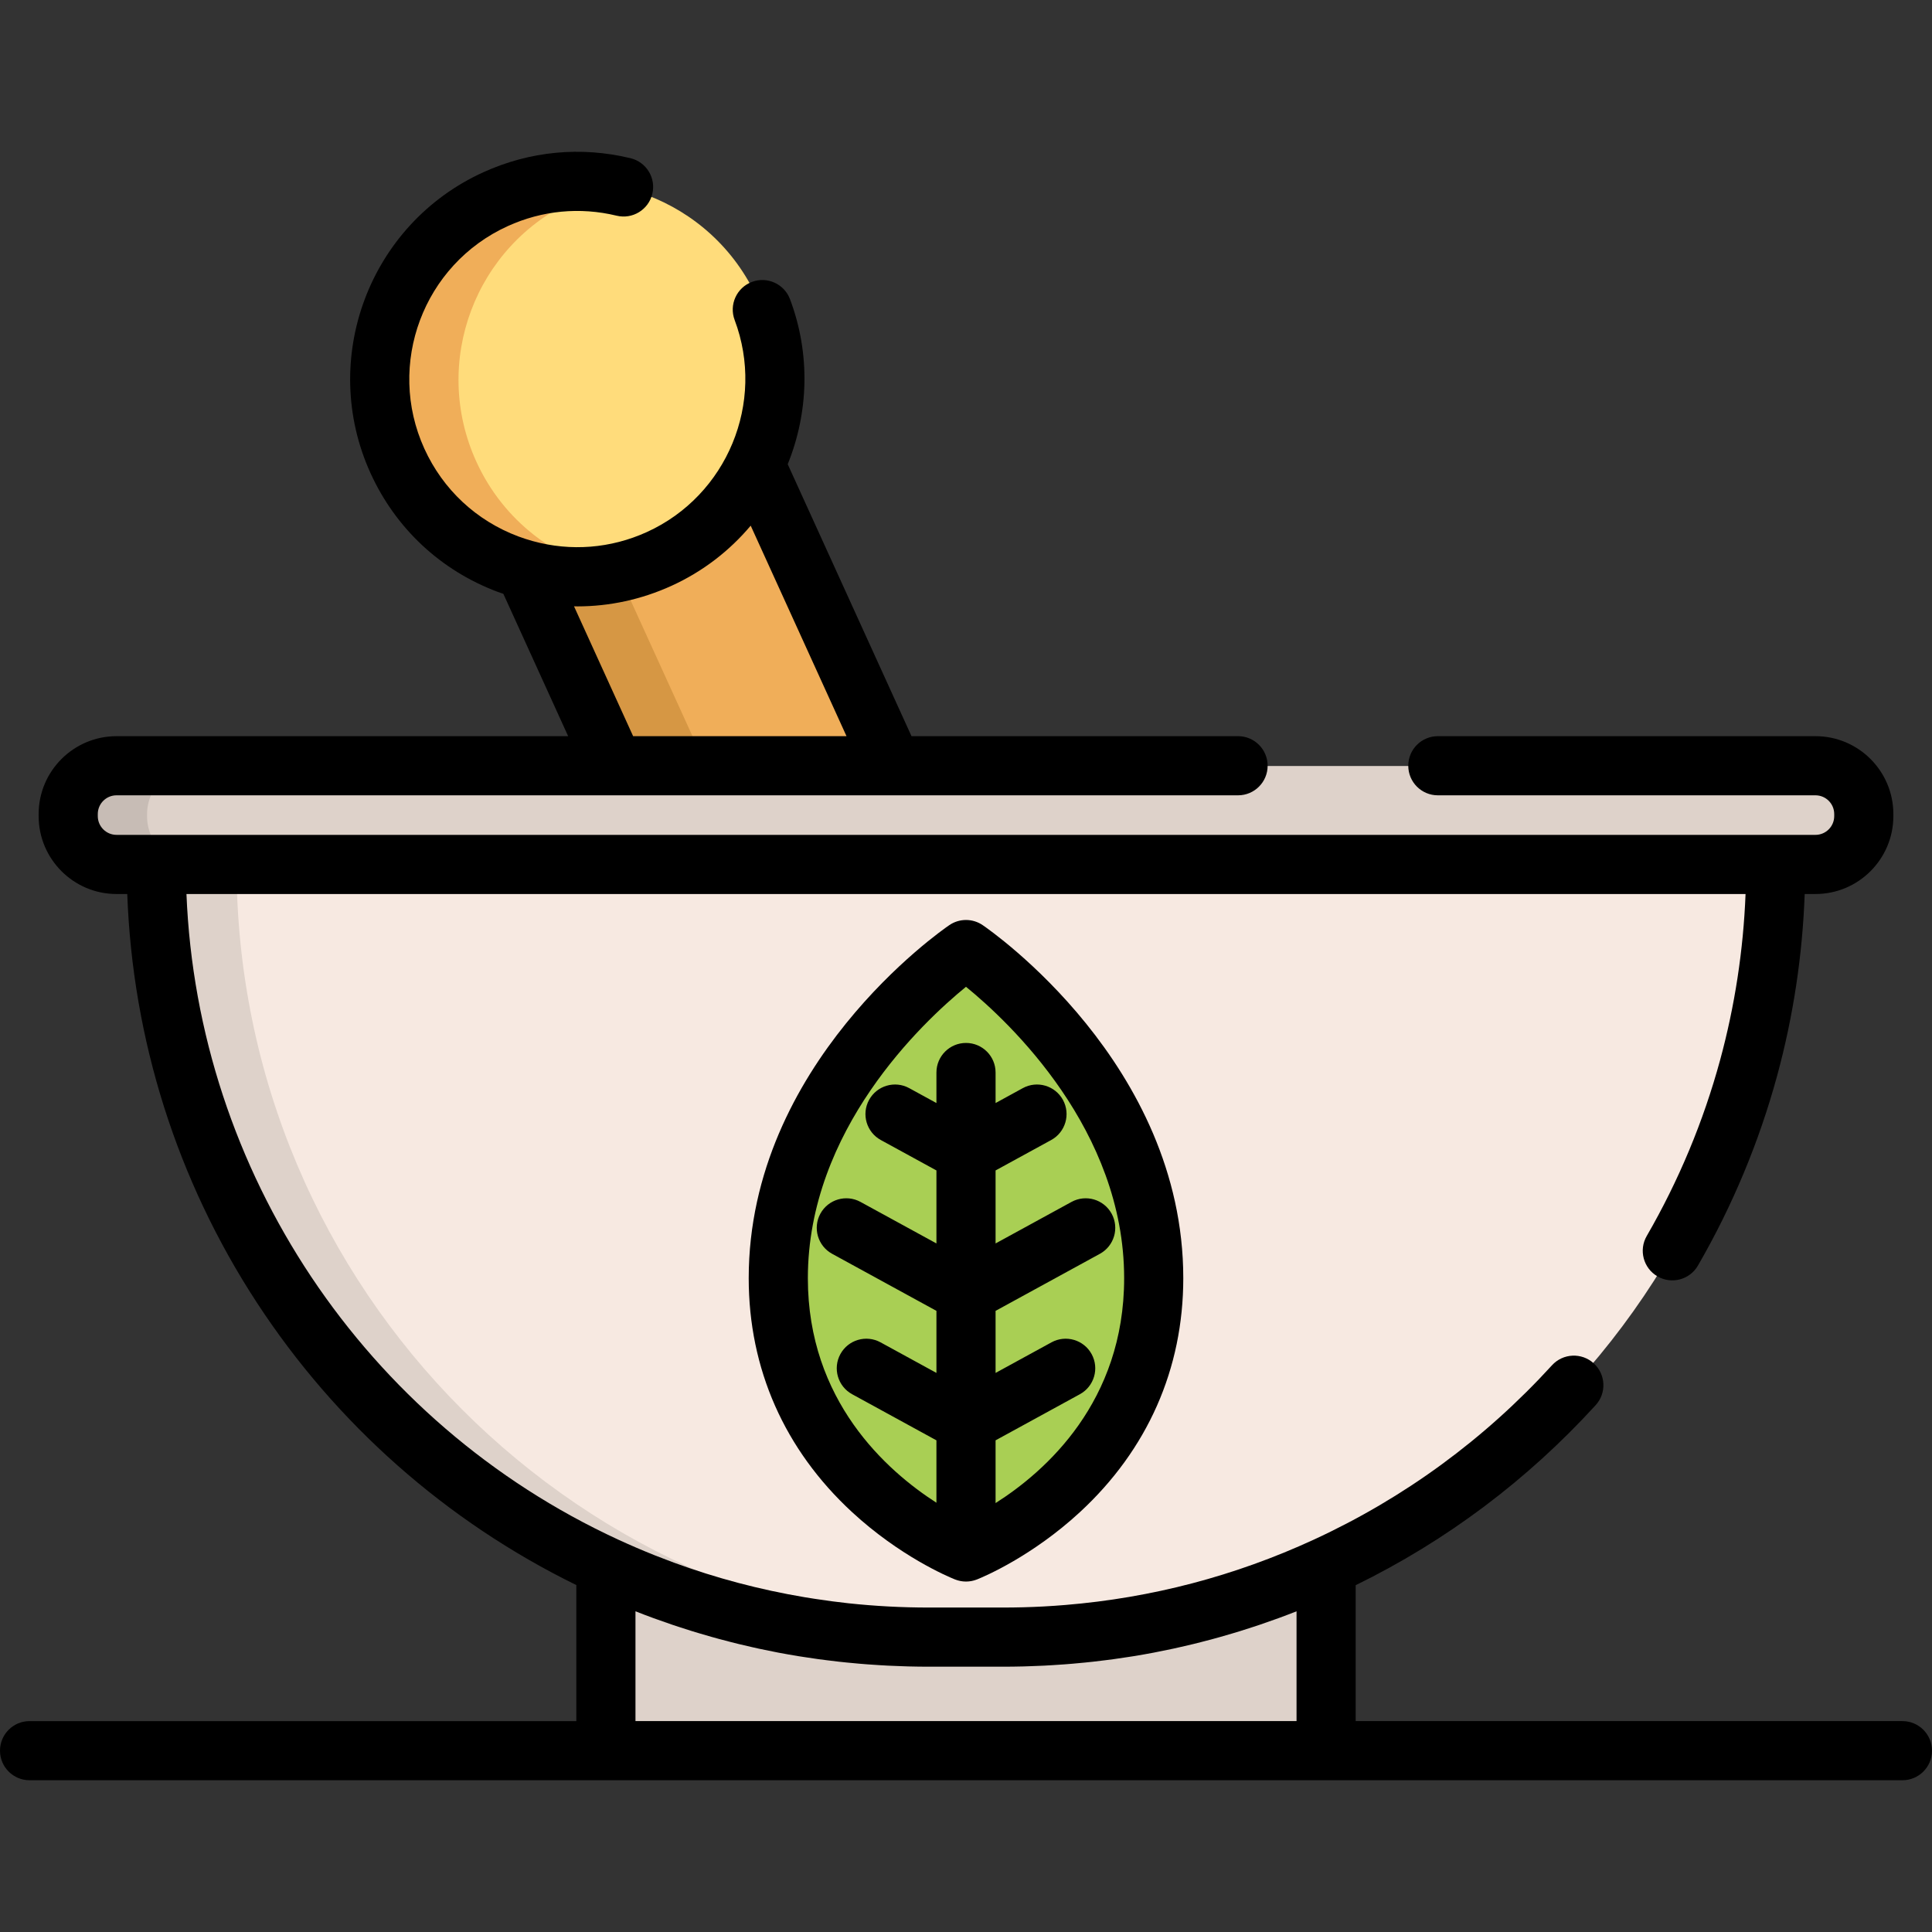
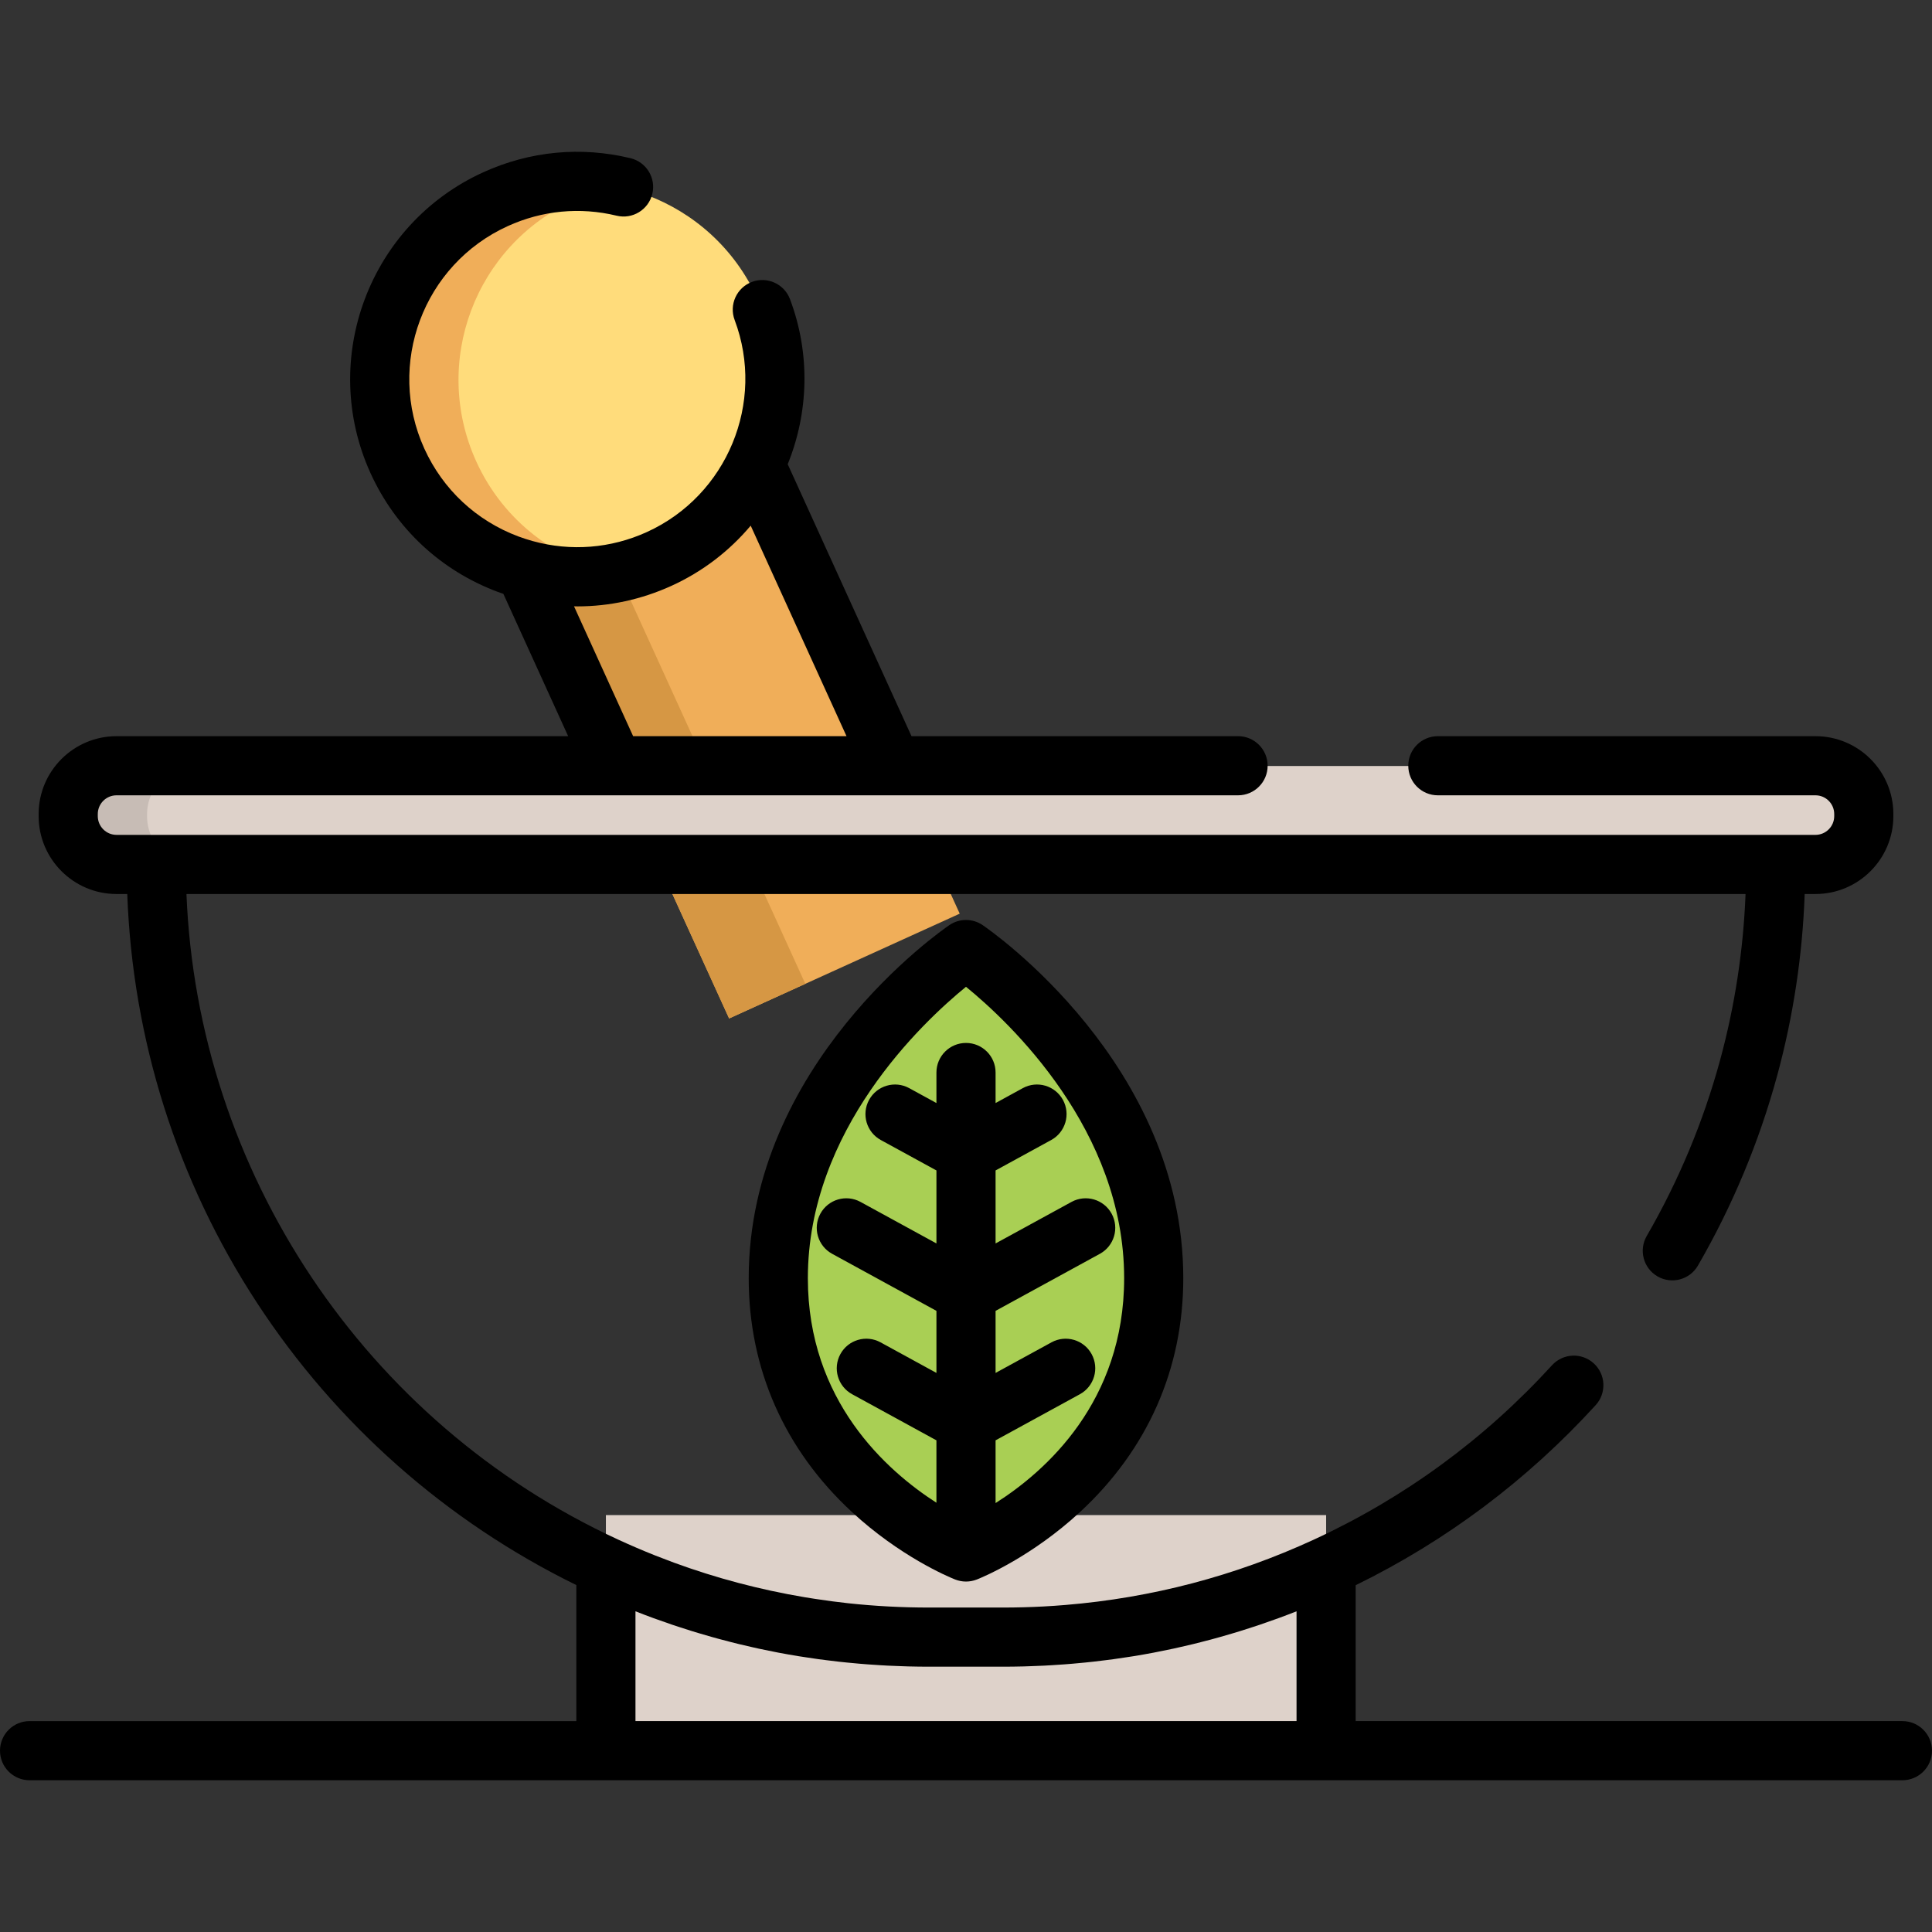
<svg xmlns="http://www.w3.org/2000/svg" version="1.1" id="Layer_1" x="0px" y="0px" viewBox="0 0 512 512" style="enable-background:new 0 0 512 512;" xml:space="preserve">
  <rect x="0" y="0" width="512" height="512" fill="#333333" stroke="none" />
  <rect x="160.569" y="401.514" style="fill:#DED2CA;" width="190.872" height="62.182" />
  <polygon style="fill:#F0AE59;" points="254.335,242.129 193.223,269.903 134.195,140.348 195.308,112.573 " />
  <polygon style="fill:#D69744;" points="154.393,131.168 134.195,140.348 193.223,269.903 213.42,260.724 " />
  <path style="fill:#DED2CA;" d="M481.128,229.118H30.872c-7.066,0-12.794-5.728-12.794-12.794v-0.529  c0-7.066,5.728-12.794,12.794-12.794h450.257c7.066,0,12.794,5.728,12.794,12.794v0.529  C493.922,223.391,488.194,229.118,481.128,229.118z" />
  <path style="fill:#C7BCB5;" d="M38.976,216.332v-0.544c0-7.061,5.731-12.786,12.802-12.786H30.88  c-7.07,0-12.802,5.725-12.802,12.786v0.544c0,7.061,5.731,12.786,12.802,12.786h20.898  C44.707,229.118,38.976,223.394,38.976,216.332z" />
-   <path style="fill:#F7E9E1;" d="M266.057,433.639h-20.114c-112.953,0-204.52-91.566-204.52-204.52l0,0h429.155l0,0  C470.577,342.072,379.011,433.639,266.057,433.639z" />
-   <path style="fill:#DED2CA;" d="M62.682,229.119L62.682,229.119H41.423l0,0c0,112.953,91.68,204.52,204.773,204.52h19.61  c0.276,0,0.55-0.009,0.825-0.01C153.918,433.183,62.682,341.796,62.682,229.119z" />
  <path style="fill:#FFDC7B;" d="M200.661,78.992c11.98,26.293,0.35,57.307-25.976,69.271c-26.326,11.964-57.377,0.349-69.357-25.944  s-0.35-57.307,25.976-69.271S188.681,52.698,200.661,78.992z" />
  <path style="fill:#F0AE59;" d="M126.226,122.32c-11.98-26.293-0.35-57.307,25.976-69.271c3.673-1.67,7.44-2.863,11.232-3.639  c-10.462-2.135-21.668-1.116-32.13,3.639c-26.325,11.965-37.955,42.979-25.976,69.271c10.308,22.624,34.737,34.365,58.126,29.582  C147.591,148.666,133.445,138.163,126.226,122.32z" />
  <path style="fill:#A9CF54;" d="M305.747,338.74c0,47.24-39.198,67.781-48.005,71.8c-1.11,0.507-2.374,0.507-3.484,0  c-8.805-4.019-48.005-24.56-48.005-71.8c0-45.948,37.086-77.482,47.216-85.24c1.495-1.145,3.565-1.145,5.06,0  C268.661,261.257,305.747,292.791,305.747,338.74z" />
  <path d="M504.163,456.109H359.267v-36.012c24.038-11.771,45.416-27.805,63.602-47.718c2.918-3.196,2.694-8.152-0.503-11.071  c-3.195-2.918-8.152-2.694-11.071,0.503c-17.909,19.612-39.153,35.163-63.144,46.221c-20.886,9.627-42.955,15.42-65.797,17.301  c-1.935,0.16-3.875,0.297-5.821,0.4c-3.56,0.189-7.138,0.283-10.731,0.283H246.2c-7.19,0-14.313-0.378-21.359-1.133  c-3.001-0.321-5.984-0.725-8.956-1.183c-0.89-0.137-1.779-0.277-2.667-0.426c-11.801-1.983-23.363-5.033-34.62-9.159  c-0.613-0.225-1.22-0.469-1.832-0.7c-1.043-0.394-2.088-0.782-3.125-1.193c-3.29-1.308-6.554-2.708-9.789-4.2  c-0.001,0-0.001,0-0.001,0c-0.001,0-0.001,0-0.001,0C96.616,377.037,52.36,310.464,49.414,236.921H462.59  c-0.586,14.912-2.846,29.674-6.739,43.991c-4.434,16.296-10.978,31.987-19.451,46.638c-2.167,3.747-0.886,8.54,2.86,10.707  c3.746,2.167,8.54,0.886,10.708-2.86c9.15-15.822,16.218-32.769,21.007-50.372c4.257-15.656,6.695-31.804,7.289-48.105h2.86  c11.379,0,20.637-9.262,20.637-20.647v-0.543c0-11.379-9.258-20.637-20.637-20.637h-100.08c-4.328,0-7.837,3.509-7.837,7.837  c0,4.328,3.509,7.837,7.837,7.837h100.08c2.737,0,4.963,2.227,4.963,4.963v0.543c0,2.743-2.227,4.974-4.963,4.974h-10.543H41.42  H30.877c-2.737,0-4.963-2.231-4.963-4.974v-0.543c0-2.737,2.227-4.963,4.963-4.963h131.842c0.009,0,0.019,0.002,0.028,0.002  c0.013,0,0.026-0.002,0.039-0.002h73.703c0.009,0,0.019,0.002,0.028,0.002c0.013,0,0.026-0.002,0.039-0.002h91.542  c4.328,0,7.837-3.509,7.837-7.837c0-4.328-3.509-7.837-7.837-7.837h-86.542l-32.804-72.071c5.498-13.571,6.108-29.124,0.604-43.738  c-1.526-4.05-6.047-6.099-10.096-4.571c-4.05,1.526-6.097,6.046-4.571,10.096c8.222,21.83-1.991,46.508-23.25,56.182  c-9.586,4.362-20.168,5.181-30.199,2.417c-0.061-0.018-0.121-0.038-0.183-0.053c-1.236-0.346-2.466-0.737-3.682-1.192  c-11.14-4.172-19.988-12.432-24.915-23.259c-10.171-22.35-0.261-48.807,22.088-58.978c9.145-4.162,19.125-5.119,28.865-2.766  c4.207,1.018,8.442-1.572,9.457-5.778s-1.572-8.442-5.778-9.457c-13.174-3.181-26.672-1.888-39.034,3.736  c-30.216,13.751-43.613,49.52-29.863,79.736c6.661,14.637,18.623,25.805,33.683,31.445c0.503,0.188,1.01,0.355,1.516,0.53  l17.171,37.723H30.877c-11.379,0-20.637,9.258-20.637,20.637v0.543c0,11.385,9.258,20.647,20.637,20.647h2.849  c1.406,38.639,13.203,75.918,34.332,108.268c21.047,32.225,50.26,58.009,84.674,74.869v36.051H7.837  c-4.328,0-7.837,3.509-7.837,7.837s3.509,7.837,7.837,7.837h152.733h190.861h152.733c4.328,0,7.837-3.509,7.837-7.837  S508.491,456.109,504.163,456.109z M152.12,160.677c0.301,0.004,0.602,0.02,0.903,0.02c8.488,0,16.952-1.819,24.908-5.439  c8.35-3.799,15.428-9.32,21.012-15.954l25.392,55.788h-56.55L152.12,160.677z M168.406,456.109v-29.1  c1.573,0.62,3.15,1.219,4.734,1.8c0.259,0.095,0.521,0.183,0.782,0.277c1.425,0.516,2.854,1.021,4.288,1.506  c0.591,0.2,1.186,0.389,1.778,0.583c1.111,0.365,2.223,0.725,3.338,1.071c0.672,0.208,1.346,0.409,2.02,0.609  c1.05,0.315,2.102,0.622,3.157,0.92c0.695,0.196,1.391,0.388,2.088,0.577c1.054,0.285,2.112,0.561,3.17,0.83  c0.685,0.174,1.372,0.349,2.059,0.516c1.114,0.271,2.231,0.528,3.349,0.781c0.63,0.142,1.258,0.29,1.889,0.426  c1.356,0.294,2.716,0.567,4.078,0.834c0.393,0.076,0.784,0.162,1.177,0.236c1.752,0.332,3.51,0.642,5.273,0.929  c0.485,0.079,0.974,0.146,1.46,0.223c1.285,0.201,2.571,0.396,3.862,0.573c0.659,0.091,1.322,0.17,1.983,0.255  c1.126,0.143,2.253,0.283,3.382,0.409c0.712,0.079,1.425,0.151,2.138,0.224c1.094,0.111,2.189,0.213,3.286,0.307  c0.722,0.062,1.444,0.121,2.167,0.176c1.115,0.084,2.231,0.156,3.349,0.223c0.697,0.042,1.393,0.086,2.091,0.12  c1.22,0.061,2.443,0.106,3.667,0.145c0.591,0.02,1.181,0.046,1.773,0.062c1.815,0.045,3.634,0.072,5.458,0.072h19.602  c1.822,0,3.639-0.027,5.453-0.072c0.594-0.015,1.185-0.042,1.777-0.062c1.224-0.041,2.447-0.085,3.667-0.145  c0.695-0.034,1.388-0.078,2.081-0.12c1.12-0.067,2.239-0.139,3.356-0.223c0.723-0.054,1.445-0.114,2.167-0.176  c1.095-0.094,2.188-0.196,3.28-0.306c0.716-0.072,1.43-0.145,2.144-0.225c1.126-0.125,2.251-0.264,3.374-0.408  c0.664-0.085,1.329-0.165,1.992-0.256c1.284-0.176,2.563-0.37,3.842-0.569c0.492-0.076,0.986-0.145,1.479-0.226  c1.761-0.287,3.517-0.596,5.268-0.928c0.394-0.074,0.785-0.16,1.179-0.237c1.362-0.266,2.721-0.539,4.076-0.833  c0.632-0.137,1.262-0.285,1.893-0.427c1.116-0.252,2.231-0.508,3.343-0.778c0.69-0.167,1.378-0.343,2.066-0.518  c1.057-0.269,2.114-0.543,3.167-0.829c0.696-0.188,1.391-0.38,2.085-0.576c1.06-0.299,2.115-0.607,3.17-0.923  c0.668-0.2,1.336-0.397,2.002-0.604c1.125-0.349,2.248-0.713,3.369-1.08c0.583-0.191,1.168-0.376,1.75-0.574  c1.453-0.491,2.902-1.002,4.346-1.526c0.241-0.088,0.484-0.168,0.724-0.256c1.587-0.582,3.168-1.182,4.744-1.804v29.094H168.406  V456.109z" />
  <path d="M251.588,245.164c-2.171,1.479-53.172,36.866-53.172,93.576c0,24.003,9.472,45.438,27.393,61.99  c12.628,11.662,25.281,17.031,27.133,17.78c0.008,0.003,0.016,0.006,0.024,0.009c0.095,0.039,0.166,0.067,0.195,0.077  c0.068,0.026,0.139,0.045,0.208,0.07c0.138,0.049,0.276,0.098,0.417,0.14c0.104,0.03,0.21,0.054,0.315,0.08  c0.135,0.033,0.269,0.069,0.405,0.095c0.132,0.025,0.264,0.042,0.396,0.061c0.114,0.016,0.226,0.037,0.341,0.048  c0.252,0.024,0.504,0.038,0.757,0.038s0.505-0.014,0.757-0.038c0.115-0.012,0.228-0.031,0.341-0.048  c0.133-0.019,0.265-0.034,0.396-0.061c0.137-0.026,0.272-0.062,0.405-0.095c0.106-0.026,0.21-0.05,0.315-0.08  c0.141-0.042,0.279-0.091,0.417-0.14c0.069-0.024,0.139-0.043,0.208-0.07c0.029-0.012,0.1-0.04,0.195-0.077  c0.008-0.003,0.016-0.006,0.024-0.009c1.852-0.749,14.505-6.118,27.133-17.78c17.92-16.55,27.393-37.986,27.393-61.99  c0-56.71-51-92.097-53.172-93.576C257.75,243.351,254.25,243.351,251.588,245.164z M297.91,338.74  c0,32.75-20.818,51.175-34.073,59.591v-16.627l22.34-12.219c3.797-2.077,5.192-6.839,3.115-10.636  c-2.077-3.797-6.84-5.191-10.636-3.115l-14.819,8.105v-16.446l27.642-15.119c3.797-2.077,5.192-6.839,3.115-10.636  c-2.077-3.798-6.838-5.193-10.636-3.115l-20.121,11.004v-19.346l14.736-8.06c3.797-2.077,5.192-6.839,3.115-10.636  c-2.076-3.797-6.838-5.194-10.636-3.115l-7.214,3.947v-8.089c0-4.328-3.509-7.837-7.837-7.837c-4.328,0-7.837,3.509-7.837,7.837  v8.089l-7.214-3.947c-3.798-2.078-8.559-0.681-10.636,3.115c-2.077,3.797-0.682,8.559,3.115,10.636l14.736,8.06v19.346  l-20.121-11.005c-3.798-2.078-8.559-0.682-10.636,3.115c-2.077,3.797-0.682,8.559,3.115,10.636l27.642,15.119v16.446l-14.819-8.105  c-3.797-2.077-8.559-0.682-10.636,3.115c-2.077,3.797-0.682,8.559,3.115,10.636l22.338,12.22v16.536  c-13.237-8.508-34.073-27.05-34.073-59.499c0-39.289,30.334-67.789,41.909-77.232C267.584,270.958,297.91,299.457,297.91,338.74z" />
  <g>
</g>
  <g>
</g>
  <g>
</g>
  <g>
</g>
  <g>
</g>
  <g>
</g>
  <g>
</g>
  <g>
</g>
  <g>
</g>
  <g>
</g>
  <g>
</g>
  <g>
</g>
  <g>
</g>
  <g>
</g>
  <g>
</g>
</svg>